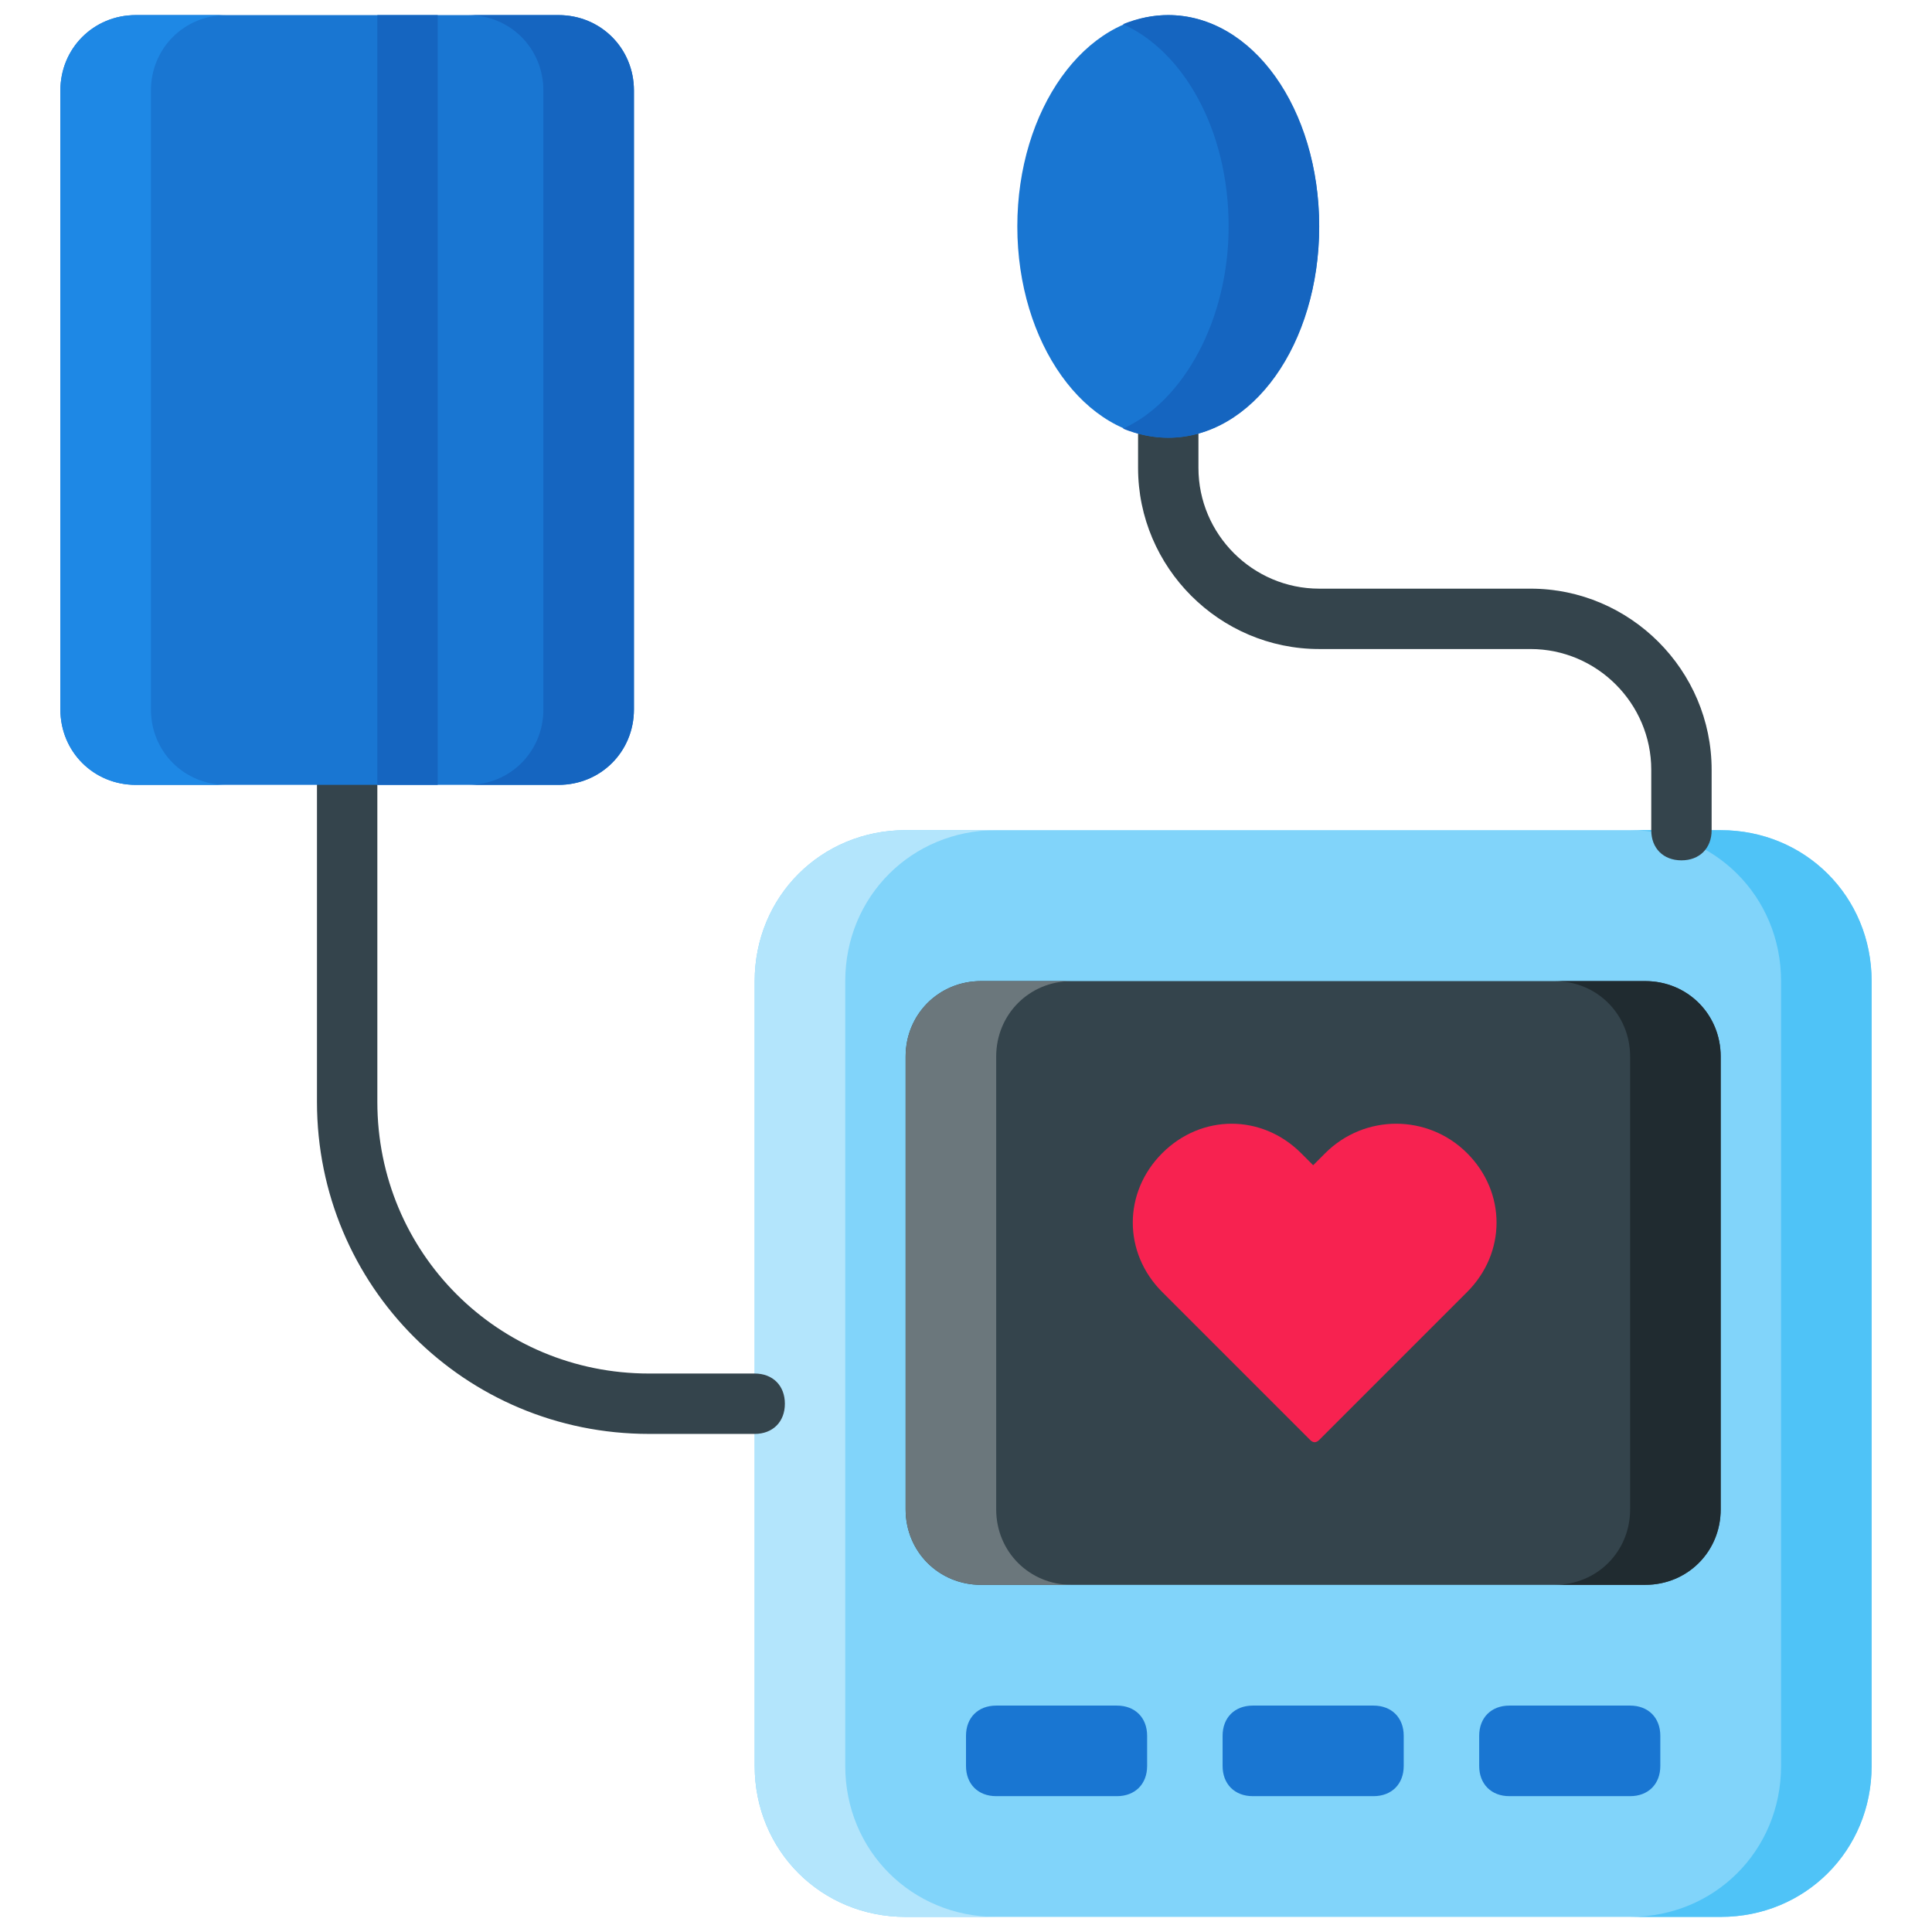
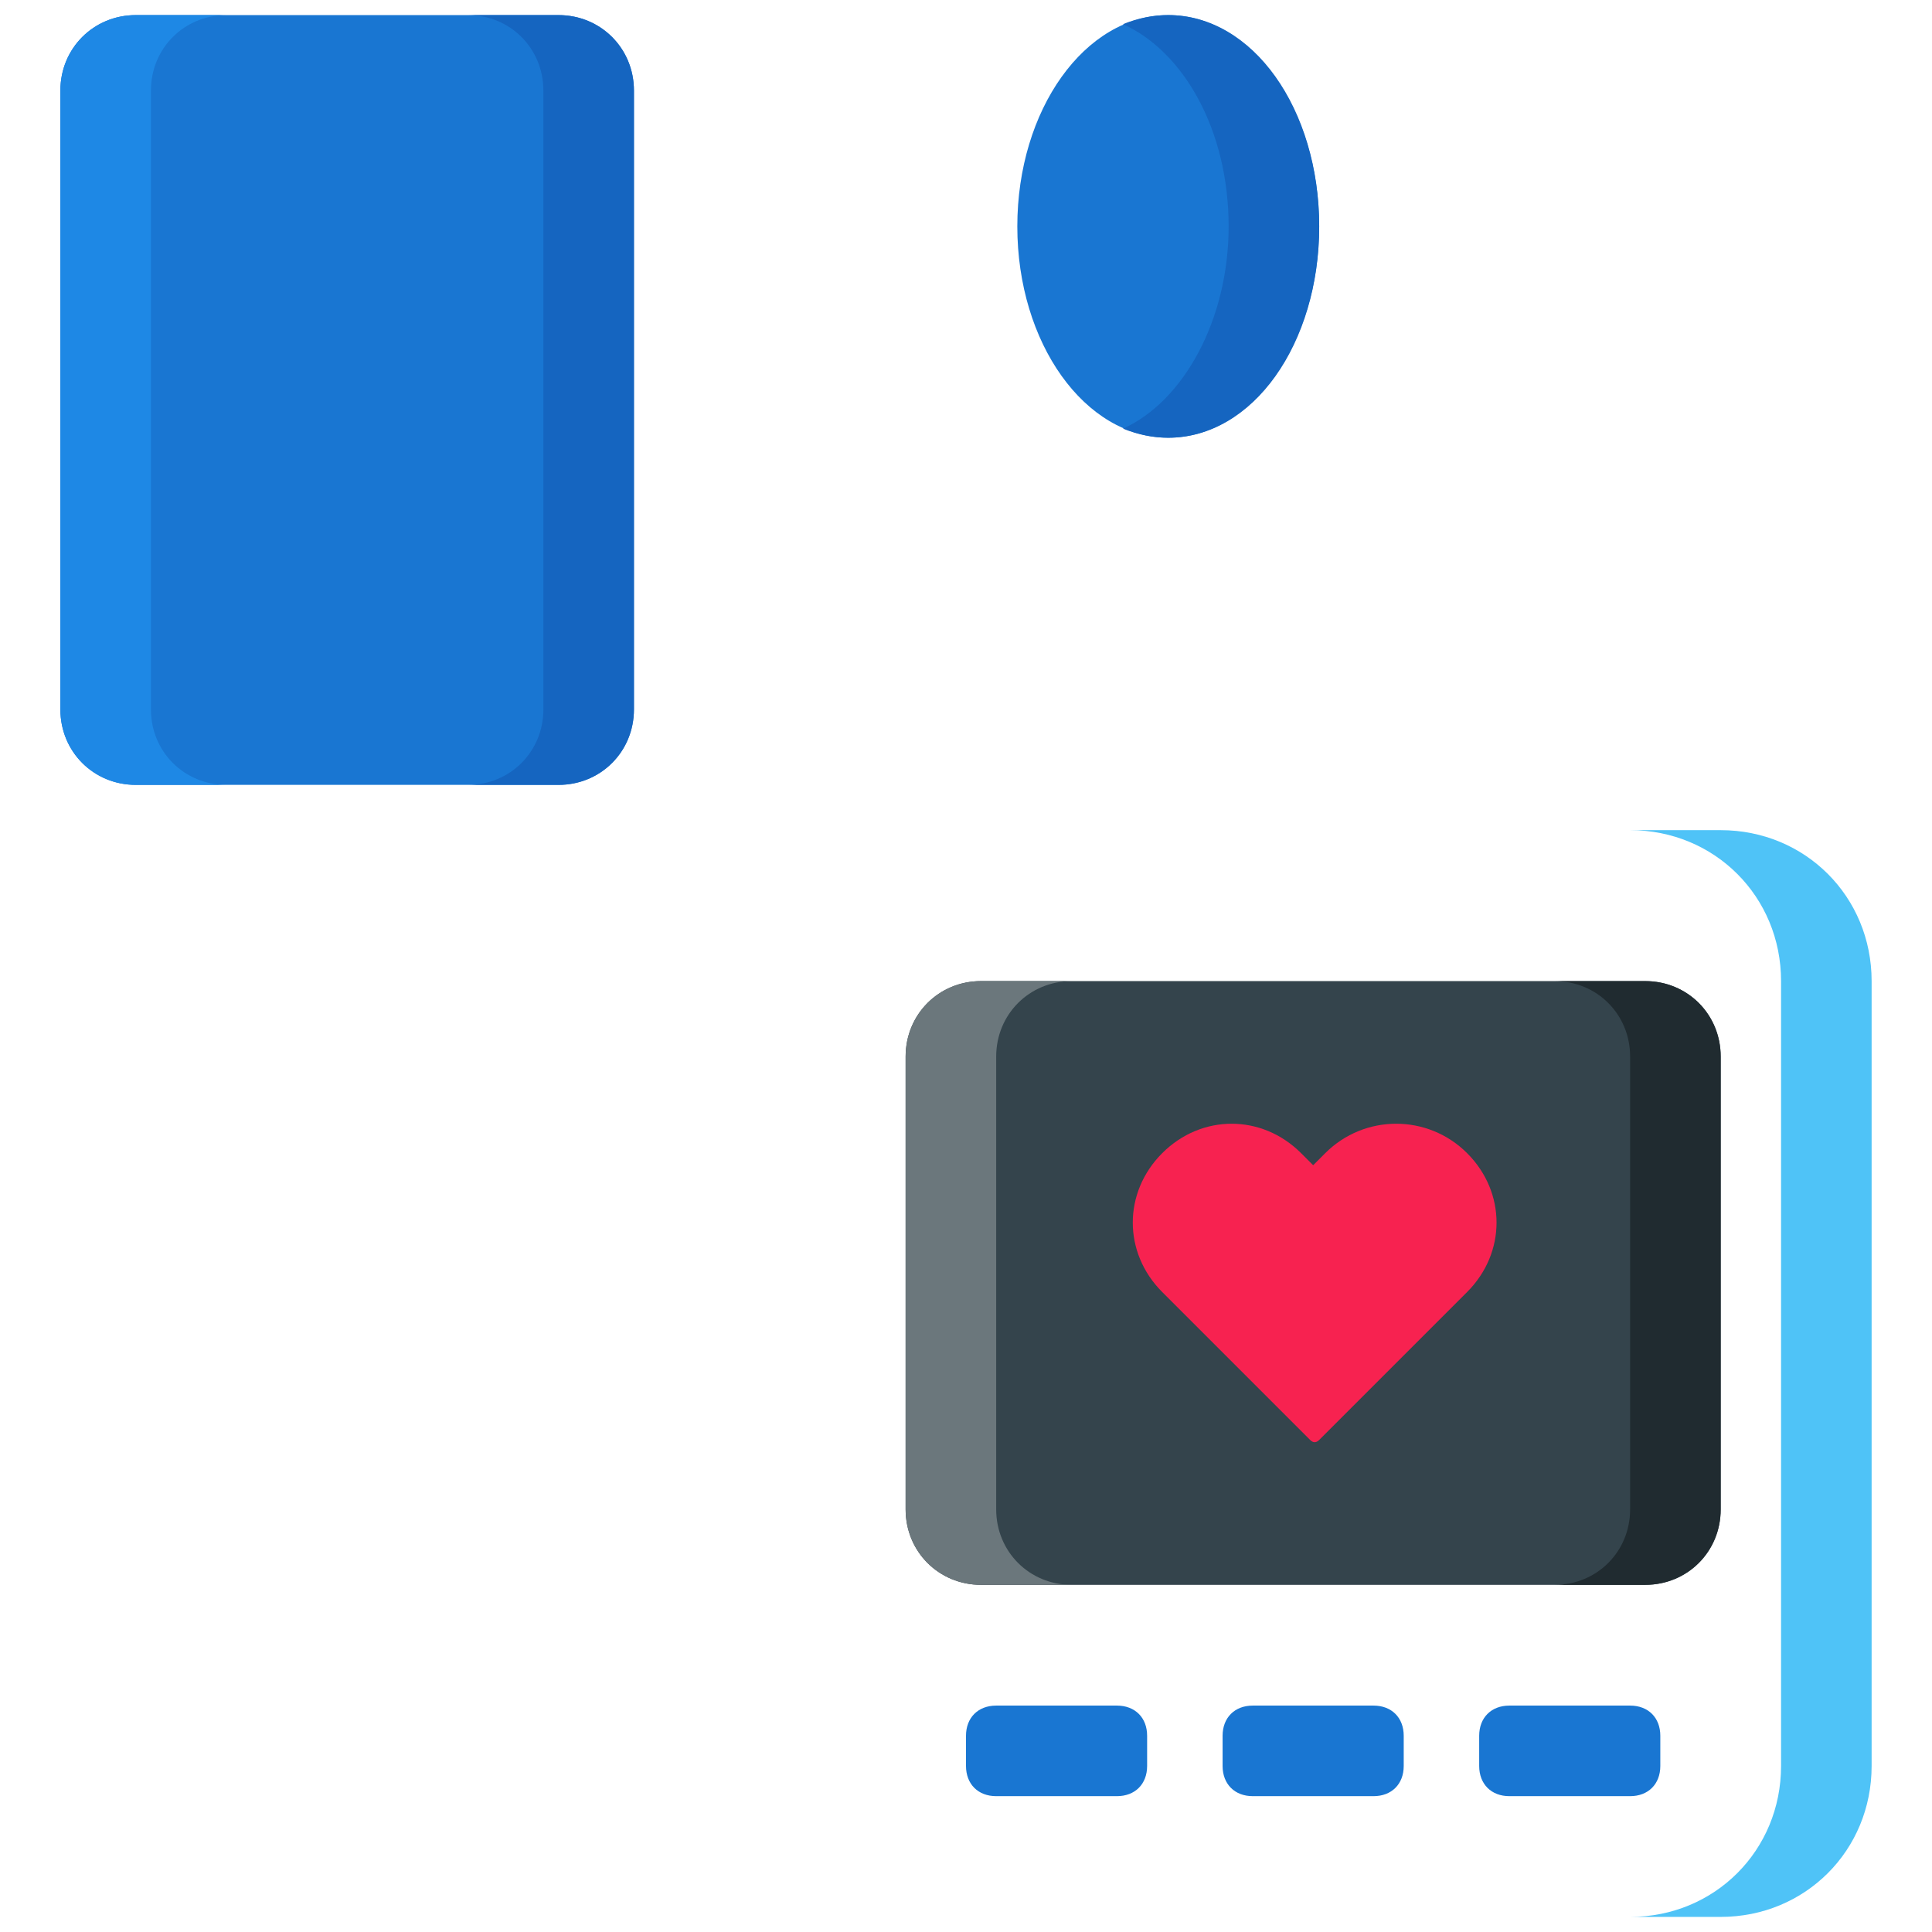
<svg xmlns="http://www.w3.org/2000/svg" id="Layer_1" viewBox="0 0 64 64" width="64" height="64">
  <g id="Sphygmomanometer" fill="#04789E">
    <g fill="#04789E">
      <g fill="#04789E">
-         <path d="m57 63.5h-27c-2.8 0-5-2.2-5-5v-26c0-2.8 2.2-5 5-5h27c2.8 0 5 2.2 5 5v26c0 2.8-2.2 5-5 5z" fill="#81D4FA" />
        <path d="m57 27.5h-3c2.8 0 5 2.2 5 5v26c0 2.8-2.2 5-5 5h3c2.8 0 5-2.2 5-5v-26c0-2.8-2.2-5-5-5z" fill="#4FC3F7" />
-         <path d="m30 27.5h3c-2.8 0-5 2.2-5 5v26c0 2.8 2.2 5 5 5h-3c-2.8 0-5-2.2-5-5v-26c0-2.8 2.2-5 5-5z" fill="#B3E5FC" />
        <path d="m54.5 52.5h-22c-1.4 0-2.5-1.1-2.5-2.5v-15c0-1.4 1.1-2.5 2.5-2.5h22c1.4 0 2.5 1.1 2.5 2.5v15c0 1.4-1.1 2.5-2.5 2.5z" fill="#34444C" />
        <path d="m54.5 32.5h-3c1.4 0 2.5 1.1 2.5 2.5v15c0 1.4-1.1 2.5-2.5 2.5h3c1.4 0 2.5-1.1 2.5-2.5v-15c0-1.4-1.1-2.5-2.5-2.5z" fill="#202B30" />
        <path d="m32.5 32.5h3c-1.4 0-2.5 1.1-2.5 2.5v15c0 1.4 1.1 2.5 2.5 2.5h-3c-1.4 0-2.5-1.1-2.5-2.5v-15c0-1.4 1.1-2.5 2.5-2.5z" fill="#6B777C" />
        <g fill="#1976D2">
          <path d="m54 59.5h-4c-.6 0-1-.4-1-1v-1c0-.6.4-1 1-1h4c.6 0 1 .4 1 1v1c0 .6-.4 1-1 1z" fill="#1976D2" />
          <path d="m45.5 59.5h-4c-.6 0-1-.4-1-1v-1c0-.6.4-1 1-1h4c.6 0 1 .4 1 1v1c0 .6-.4 1-1 1z" fill="#1976D2" />
          <path d="m37 59.5h-4c-.6 0-1-.4-1-1v-1c0-.6.4-1 1-1h4c.6 0 1 .4 1 1v1c0 .6-.4 1-1 1z" fill="#1976D2" />
        </g>
        <path d="m43.9 38.2-.4.4-.4-.4c-1.3-1.3-3.3-1.3-4.6 0-1.3 1.3-1.3 3.3 0 4.6l4.9 4.9c.1.1.2.1.3 0l4.9-4.9c1.3-1.3 1.3-3.3 0-4.6-1.3-1.3-3.4-1.3-4.7 0z" fill="#F72250" />
      </g>
      <g fill="#04789E">
        <g fill="#04789E">
-           <path d="m55.7 28.5c-.6 0-1-.4-1-1v-2c0-2.2-1.8-4-4-4h-7c-3.3 0-6-2.7-6-6v-2c0-.6.4-1 1-1s1 .4 1 1v2c0 2.2 1.8 4 4 4h7c3.3 0 6 2.7 6 6v2c0 .6-.4 1-1 1z" fill="#34444C" />
-         </g>
+           </g>
        <g fill="#04789E">
          <ellipse cx="38.7" cy="7.5" fill="#1976D2" rx="5" ry="7" />
          <path d="m38.7.5c-.5 0-1 .1-1.5.3 2 .9 3.5 3.5 3.5 6.7 0 3.1-1.5 5.8-3.5 6.7.5.2 1 .3 1.5.3 2.8 0 5-3.1 5-7s-2.2-7-5-7z" fill="#1565C0" />
        </g>
      </g>
      <g fill="#04789E">
        <g fill="#04789E">
-           <path d="m25 47.5h-3.5c-6.1 0-11-4.9-11-11v-10.5c0-.6.4-1 1-1s1 .4 1 1v10.5c0 5 4 9 9 9h3.5c.6 0 1 .4 1 1s-.4 1-1 1z" fill="#34444C" />
-         </g>
+           </g>
        <g fill="#04789E">
          <path d="m18.5 26h-14c-1.4 0-2.5-1.1-2.5-2.5v-20.5c0-1.4 1.1-2.5 2.5-2.5h14c1.4 0 2.5 1.1 2.5 2.5v20.5c0 1.4-1.1 2.5-2.5 2.5z" fill="#1976D2" />
          <path d="m18.5.5h-3c1.4 0 2.5 1.1 2.5 2.5v20.5c0 1.4-1.1 2.5-2.5 2.5h3c1.4 0 2.5-1.1 2.5-2.5v-20.5c0-1.4-1.1-2.5-2.5-2.5z" fill="#1565C0" />
          <path d="m4.5.5h3c-1.4 0-2.5 1.1-2.5 2.5v20.5c0 1.4 1.1 2.5 2.5 2.5h-3c-1.4 0-2.5-1.1-2.5-2.5v-20.5c0-1.4 1.1-2.5 2.5-2.5z" fill="#1E88E5" />
-           <path d="m12.5.5h2v25.5h-2z" fill="#1565C0" />
        </g>
      </g>
    </g>
  </g>
</svg>